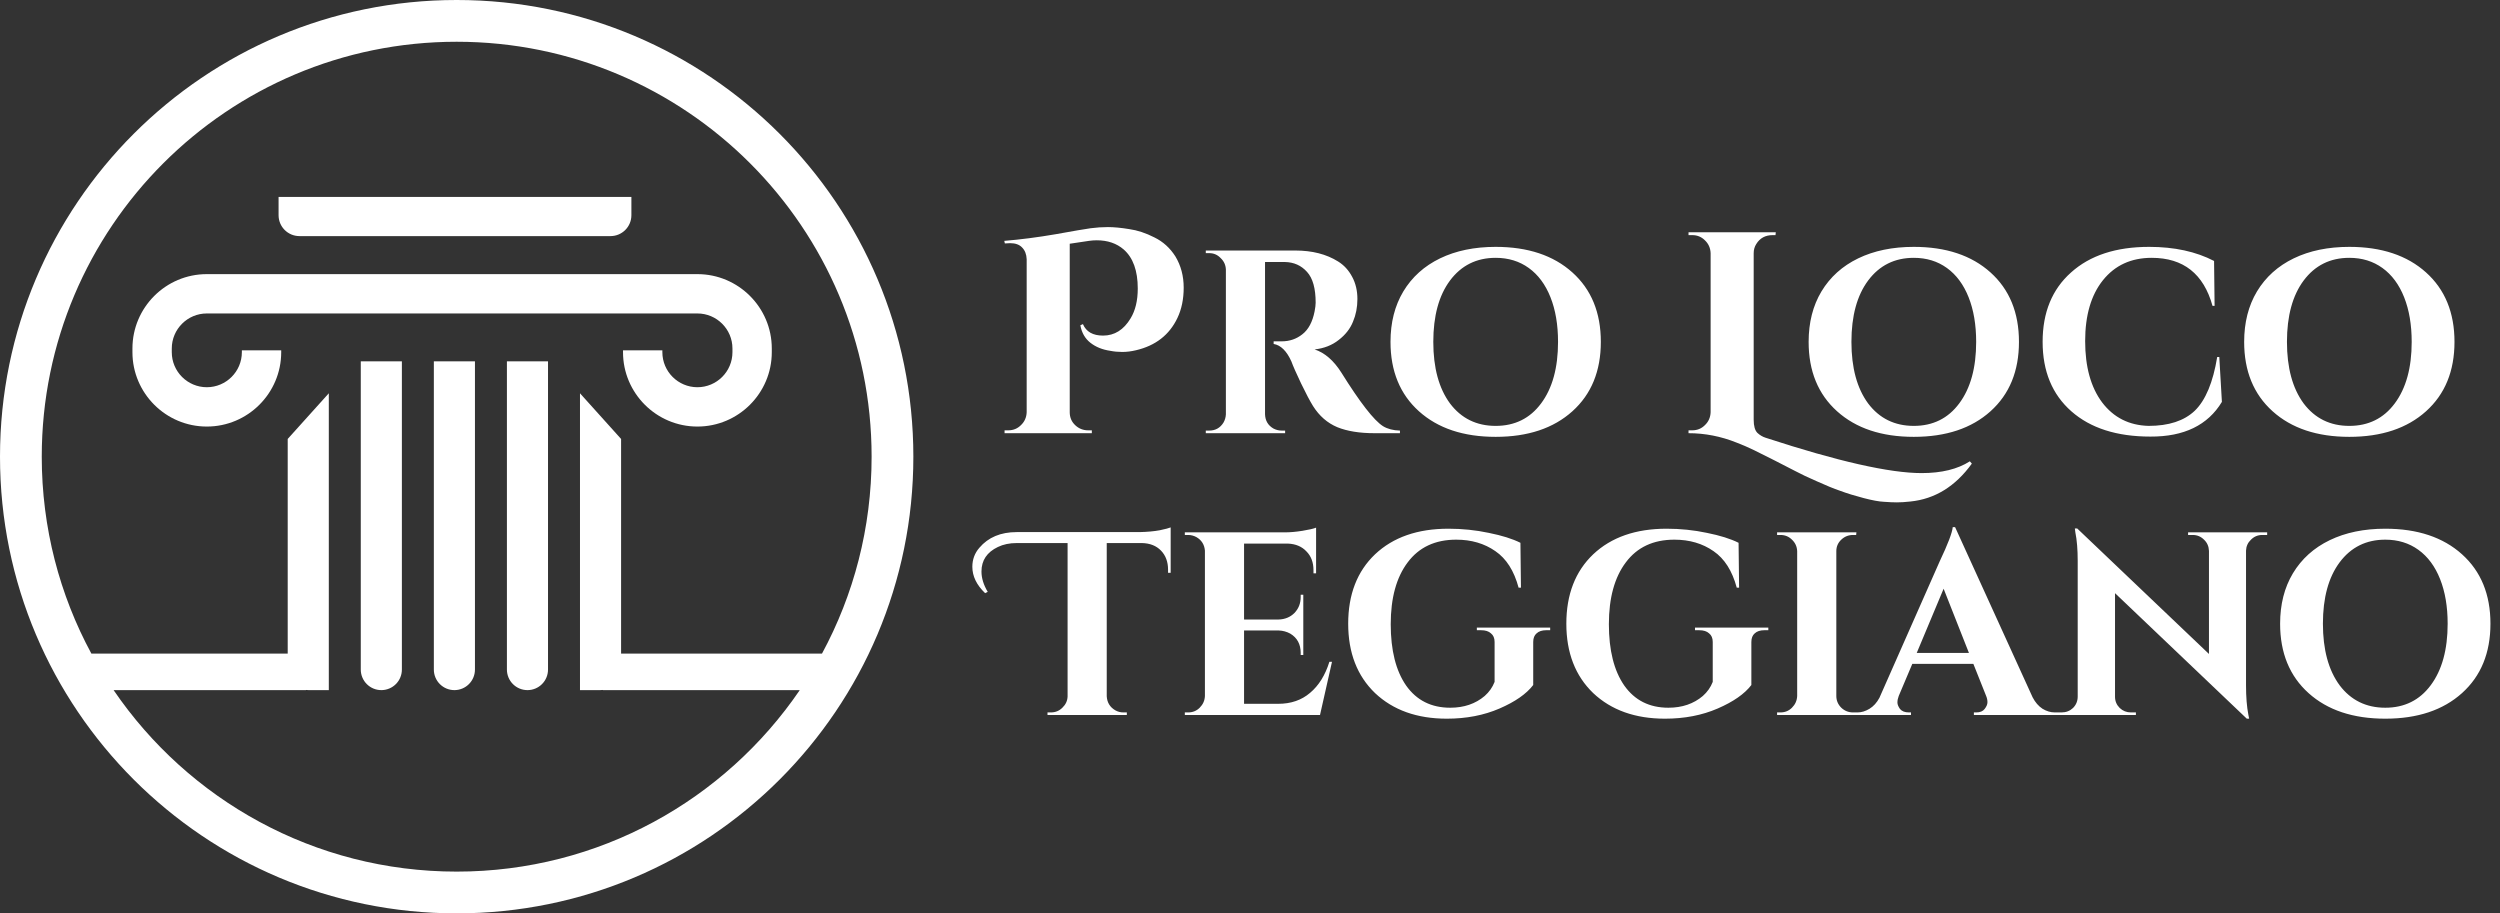
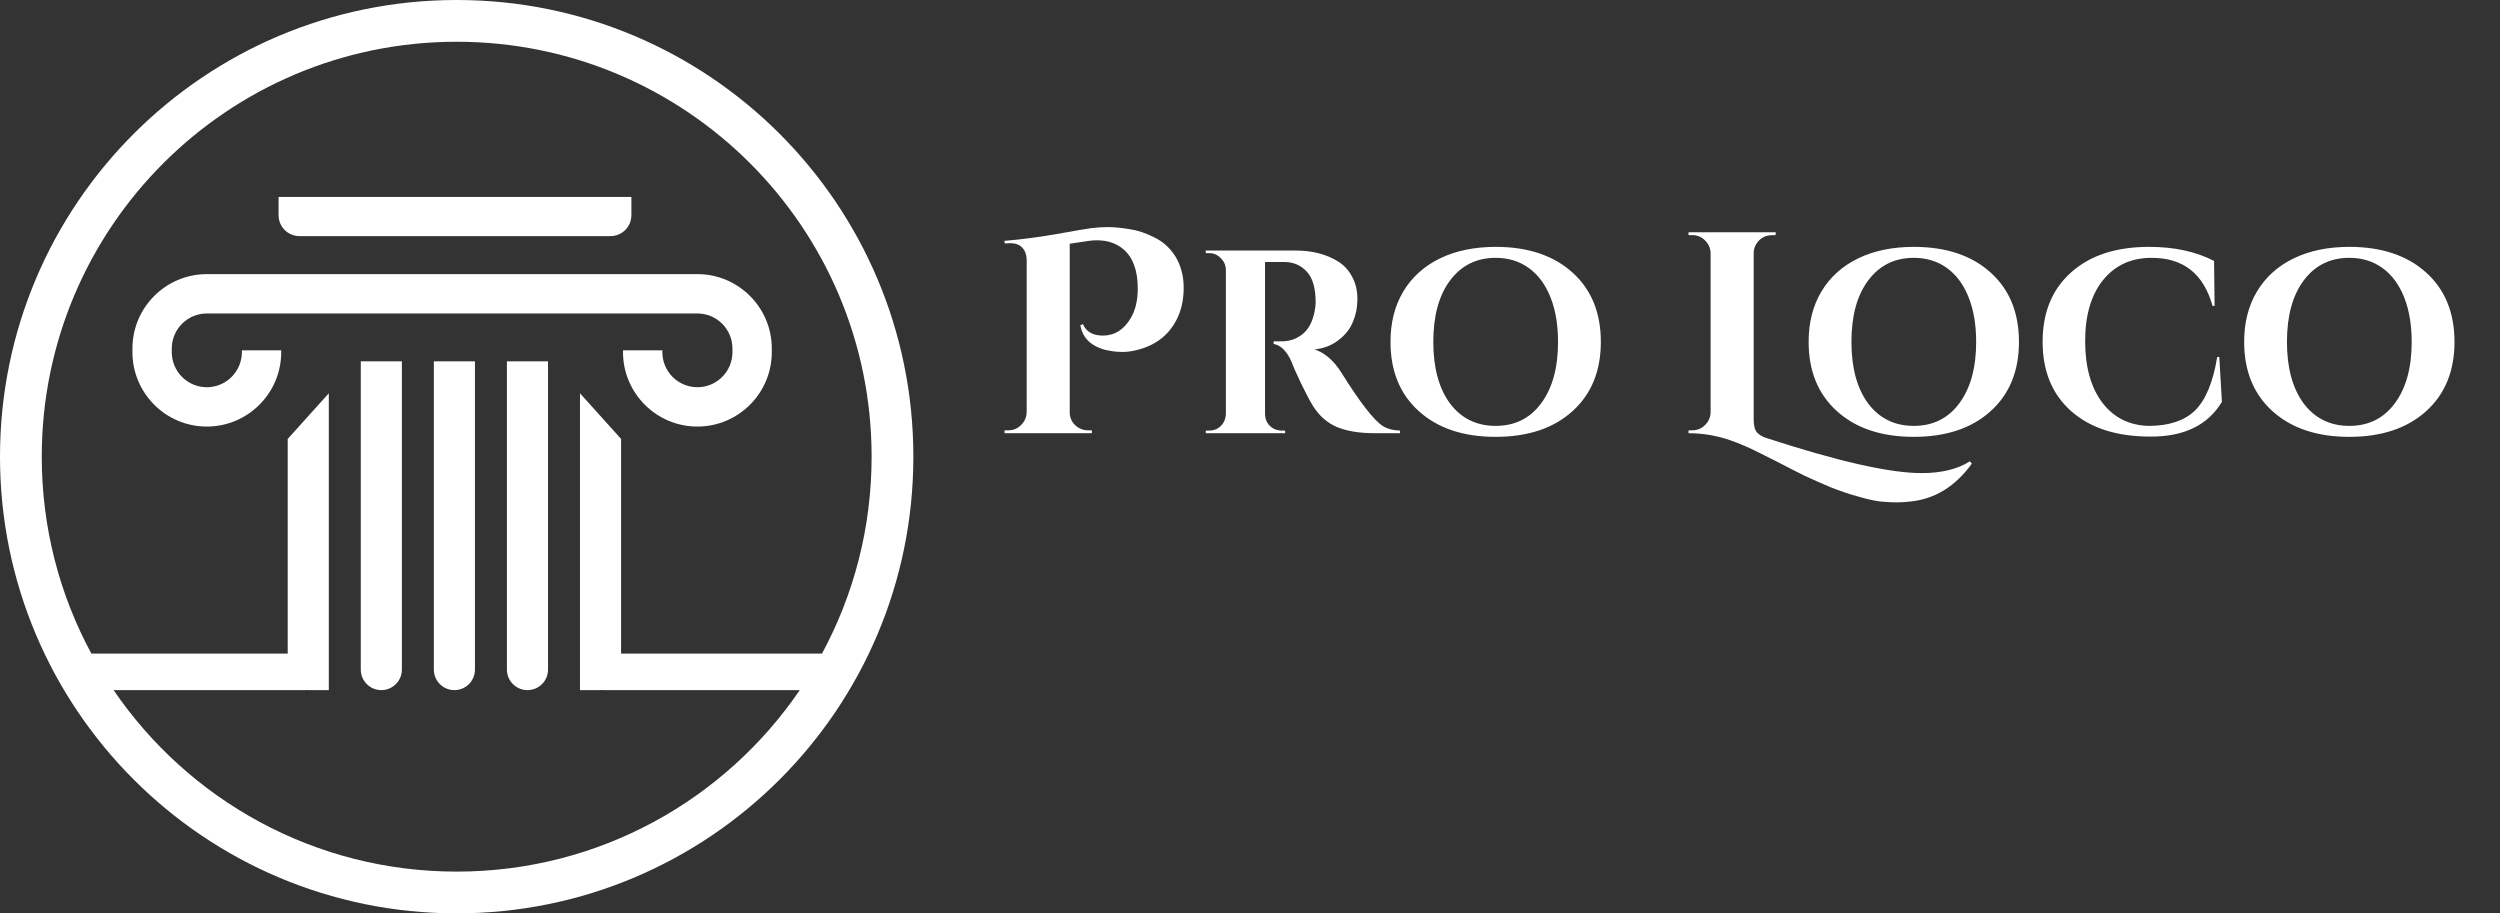
<svg xmlns="http://www.w3.org/2000/svg" width="479" height="175" viewBox="0 0 479 175" fill="none">
  <rect x="0" y="0" width="479" height="175" fill="#333333" stroke="none" />
  <path fill-rule="evenodd" clip-rule="evenodd" d="M153.234 132.227C138.923 153.218 114.821 167 87.5 167C60.179 167 36.077 153.218 21.766 132.227H58.625V132.196C58.789 132.217 58.956 132.227 59.125 132.227H63V75.352L55.125 84.102V125.227H17.505C11.442 114.002 8 101.153 8 87.5C8 43.593 43.593 8 87.5 8C131.407 8 167 43.593 167 87.5C167 101.153 163.558 114.002 157.495 125.227H119V84.102L111.125 75.352V132.227H115C115.169 132.227 115.336 132.217 115.5 132.196V132.227H153.234ZM175 87.5C175 135.825 135.825 175 87.5 175C39.175 175 0 135.825 0 87.5C0 39.175 39.175 0 87.5 0C135.825 0 175 39.175 175 87.5ZM77 69.227H69.125V128.29C69.125 130.464 70.888 132.227 73.062 132.227C75.237 132.227 77 130.464 77 128.29V69.227ZM91 69.227H83.125V128.29C83.125 130.464 84.888 132.227 87.063 132.227C89.237 132.227 91 130.464 91 128.29V69.227ZM97.125 69.227H105V128.29C105 130.464 103.237 132.227 101.063 132.227C98.888 132.227 97.125 130.464 97.125 128.29V69.227ZM53.375 37.727H120.975V41.237C120.975 43.446 119.184 45.237 116.975 45.237H57.375C55.166 45.237 53.375 43.446 53.375 41.237V37.727ZM39.627 52.523H133.623C141.481 52.523 147.875 58.915 147.875 66.772V67.479C147.875 75.336 141.481 81.728 133.623 81.728C125.764 81.728 119.37 75.336 119.37 67.479V67.126H126.909V67.479C126.909 71.181 129.92 74.192 133.623 74.192C137.326 74.192 140.337 71.181 140.337 67.479V66.772C140.337 63.07 137.326 60.059 133.623 60.059H39.627C35.924 60.059 32.913 63.07 32.913 66.772V67.479C32.913 71.181 35.924 74.192 39.627 74.192C43.33 74.192 46.341 71.181 46.341 67.479V67.126H53.88V67.479C53.88 75.336 47.486 81.728 39.627 81.728C31.769 81.728 25.375 75.336 25.375 67.479V66.772C25.375 58.915 31.769 52.523 39.627 52.523Z" fill="white" />
  <path d="M207.49 62.1C208.113 63.567 209.397 64.3 211.34 64.3C213.54 64.3 215.3 63.2 216.62 61C217.537 59.497 217.995 57.59 217.995 55.28C217.995 51.87 217.097 49.377 215.3 47.8C213.943 46.627 212.22 46.04 210.13 46.04C209.653 46.04 209.158 46.077 208.645 46.15L204.96 46.7V78.985C204.96 79.975 205.308 80.8 206.005 81.46C206.702 82.12 207.527 82.45 208.48 82.45H209.195V83H192.475V82.45H193.19C194.143 82.45 194.95 82.12 195.61 81.46C196.307 80.8 196.673 79.975 196.71 78.985V49.67C196.673 48.717 196.38 47.965 195.83 47.415C195.317 46.865 194.547 46.59 193.52 46.59C193.263 46.59 192.933 46.608 192.53 46.645L192.42 46.15C195.537 45.893 198.8 45.472 202.21 44.885C205.657 44.262 207.912 43.877 208.975 43.73C210.075 43.583 211.175 43.51 212.275 43.51C213.412 43.51 214.768 43.638 216.345 43.895C217.922 44.115 219.535 44.647 221.185 45.49C222.835 46.297 224.173 47.507 225.2 49.12C226.263 50.88 226.795 52.878 226.795 55.115C226.795 57.315 226.392 59.258 225.585 60.945C224.045 64.172 221.405 66.225 217.665 67.105C216.748 67.325 215.868 67.435 215.025 67.435C214.218 67.435 213.448 67.362 212.715 67.215C211.212 66.995 209.947 66.482 208.92 65.675C207.893 64.868 207.252 63.75 206.995 62.32L207.49 62.1ZM244.679 50.2H242.529C242.463 50.2 242.413 50.2 242.379 50.2V79.35C242.413 80.583 242.946 81.5 243.979 82.1C244.479 82.367 245.013 82.5 245.579 82.5H246.229V83H231.029V82.5H231.679C232.879 82.5 233.796 81.983 234.429 80.95C234.696 80.483 234.846 79.967 234.879 79.4V51.65C234.846 50.783 234.513 50.05 233.879 49.45C233.279 48.817 232.546 48.5 231.679 48.5H231.029V48H248.179C251.413 48 254.146 48.7 256.379 50.1C257.513 50.8 258.413 51.783 259.079 53.05C259.746 54.283 260.079 55.7 260.079 57.3C260.079 58.867 259.796 60.317 259.229 61.65C258.696 62.983 257.779 64.15 256.479 65.15C255.213 66.15 253.679 66.75 251.879 66.95C253.813 67.583 255.513 69.05 256.979 71.35C260.579 77.117 263.246 80.55 264.979 81.65C265.846 82.183 266.929 82.467 268.229 82.5V83H263.329C260.496 83 258.129 82.617 256.229 81.85C254.329 81.05 252.779 79.7 251.579 77.8C250.979 76.833 250.213 75.383 249.279 73.45C248.346 71.483 247.729 70.083 247.429 69.25C246.529 67.25 245.396 66.133 244.029 65.9V65.4H245.579C247.079 65.4 248.396 64.95 249.529 64.05C250.696 63.15 251.479 61.683 251.879 59.65C252.013 58.95 252.079 58.4 252.079 58C252.079 55.267 251.529 53.3 250.429 52.1C249.329 50.867 247.913 50.233 246.179 50.2C245.846 50.2 245.346 50.2 244.679 50.2ZM286.57 47.3C292.737 47.3 297.637 48.933 301.27 52.2C304.904 55.467 306.72 59.9 306.72 65.5C306.72 71.1 304.904 75.533 301.27 78.8C297.637 82.067 292.737 83.7 286.57 83.7C280.404 83.7 275.504 82.067 271.87 78.8C268.237 75.533 266.42 71.1 266.42 65.5C266.42 61.8 267.237 58.583 268.87 55.85C270.537 53.083 272.887 50.967 275.92 49.5C278.954 48.033 282.504 47.3 286.57 47.3ZM277.82 77.3C279.987 80.167 282.904 81.6 286.57 81.6C290.237 81.6 293.137 80.167 295.27 77.3C297.437 74.4 298.52 70.467 298.52 65.5C298.52 62.233 298.037 59.383 297.07 56.95C296.104 54.517 294.72 52.65 292.92 51.35C291.12 50.05 289.004 49.4 286.57 49.4C282.904 49.4 279.987 50.85 277.82 53.75C275.687 56.617 274.62 60.533 274.62 65.5C274.62 70.467 275.687 74.4 277.82 77.3ZM368.181 90.645C371.994 90.645 375.074 89.893 377.421 88.39L377.806 88.83C374.653 93.193 370.729 95.613 366.036 96.09C365.046 96.2 364.184 96.255 363.451 96.255C362.754 96.255 361.929 96.218 360.976 96.145C360.059 96.108 358.758 95.87 357.071 95.43C355.384 94.99 353.899 94.532 352.616 94.055C351.333 93.615 349.848 93.01 348.161 92.24C346.474 91.507 345.081 90.847 343.981 90.26C342.881 89.71 341.561 89.032 340.021 88.225C338.518 87.455 337.198 86.795 336.061 86.245C334.924 85.695 333.824 85.218 332.761 84.815C329.754 83.605 326.674 83 323.521 83V82.45H324.236C325.189 82.45 325.996 82.12 326.656 81.46C327.353 80.8 327.719 79.975 327.756 78.985V48.515C327.719 47.525 327.353 46.7 326.656 46.04C325.996 45.38 325.189 45.05 324.236 45.05H323.521V44.5H340.241L340.186 45.05H339.636C338.243 45.05 337.198 45.618 336.501 46.755C336.171 47.268 336.006 47.855 336.006 48.515V80.415C336.006 81.625 336.244 82.468 336.721 82.945C337.198 83.385 337.729 83.697 338.316 83.88C352.103 88.39 362.058 90.645 368.181 90.645ZM366.683 47.3C372.849 47.3 377.749 48.933 381.383 52.2C385.016 55.467 386.833 59.9 386.833 65.5C386.833 71.1 385.016 75.533 381.383 78.8C377.749 82.067 372.849 83.7 366.683 83.7C360.516 83.7 355.616 82.067 351.983 78.8C348.349 75.533 346.533 71.1 346.533 65.5C346.533 61.8 347.349 58.583 348.983 55.85C350.649 53.083 352.999 50.967 356.033 49.5C359.066 48.033 362.616 47.3 366.683 47.3ZM357.933 77.3C360.099 80.167 363.016 81.6 366.683 81.6C370.349 81.6 373.249 80.167 375.383 77.3C377.549 74.4 378.633 70.467 378.633 65.5C378.633 62.233 378.149 59.383 377.183 56.95C376.216 54.517 374.833 52.65 373.033 51.35C371.233 50.05 369.116 49.4 366.683 49.4C363.016 49.4 360.099 50.85 357.933 53.75C355.799 56.617 354.733 60.533 354.733 65.5C354.733 70.467 355.799 74.4 357.933 77.3ZM412.016 83.65C405.583 83.65 400.533 82.033 396.866 78.8C393.2 75.567 391.366 71.133 391.366 65.5C391.366 59.867 393.183 55.433 396.816 52.2C400.45 48.933 405.433 47.3 411.766 47.3C416.6 47.3 420.75 48.2 424.216 50L424.316 58.6H423.916C422.216 52.467 418.333 49.4 412.266 49.4C408.333 49.4 405.216 50.833 402.916 53.7C400.65 56.533 399.516 60.417 399.516 65.35C399.516 70.283 400.6 74.2 402.766 77.1C404.966 80 407.933 81.5 411.666 81.6C415.533 81.6 418.483 80.633 420.516 78.7C422.583 76.7 424.016 73.267 424.816 68.4H425.216L425.716 77C423.016 81.467 418.45 83.683 412.016 83.65ZM450.13 47.3C456.297 47.3 461.197 48.933 464.83 52.2C468.463 55.467 470.28 59.9 470.28 65.5C470.28 71.1 468.463 75.533 464.83 78.8C461.197 82.067 456.297 83.7 450.13 83.7C443.963 83.7 439.063 82.067 435.43 78.8C431.797 75.533 429.98 71.1 429.98 65.5C429.98 61.8 430.797 58.583 432.43 55.85C434.097 53.083 436.447 50.967 439.48 49.5C442.513 48.033 446.063 47.3 450.13 47.3ZM441.38 77.3C443.547 80.167 446.463 81.6 450.13 81.6C453.797 81.6 456.697 80.167 458.83 77.3C460.997 74.4 462.08 70.467 462.08 65.5C462.08 62.233 461.597 59.383 460.63 56.95C459.663 54.517 458.28 52.65 456.48 51.35C454.68 50.05 452.563 49.4 450.13 49.4C446.463 49.4 443.547 50.85 441.38 53.75C439.247 56.617 438.18 60.533 438.18 65.5C438.18 70.467 439.247 74.4 441.38 77.3Z" fill="white" />
-   <path d="M188.75 113.65C187.117 112.083 186.3 110.4 186.3 108.6C186.3 107.2 186.75 105.983 187.65 104.95C189.35 102.95 191.733 101.95 194.8 101.95H218.35C219.817 101.917 221.1 101.8 222.2 101.6C223.3 101.367 224 101.183 224.3 101.05V109.75H223.8V109.15C223.8 107.65 223.35 106.433 222.45 105.5C221.55 104.567 220.333 104.083 218.8 104.05H212.05V133.4C212.117 134.6 212.667 135.5 213.7 136.1C214.167 136.367 214.683 136.5 215.25 136.5H215.9V137H200.7V136.5H201.35C202.217 136.5 202.95 136.2 203.55 135.6C204.183 135 204.517 134.283 204.55 133.45V104.05H194.8C193.433 104.05 192.233 104.3 191.2 104.8C189.1 105.8 188.05 107.367 188.05 109.5C188.05 110.767 188.45 112.067 189.25 113.4L188.75 113.65ZM227.662 136.5C228.529 136.5 229.262 136.2 229.862 135.6C230.495 134.967 230.829 134.217 230.862 133.35V105.5C230.762 104.333 230.212 103.467 229.212 102.9C228.712 102.633 228.195 102.5 227.662 102.5H227.012V102H246.162C247.195 102 248.329 101.9 249.562 101.7C250.795 101.5 251.662 101.3 252.162 101.1V109.85H251.662V109.25C251.662 107.75 251.212 106.55 250.312 105.65C249.445 104.717 248.262 104.217 246.762 104.15H238.362V118.7H244.962C246.195 118.667 247.212 118.25 248.012 117.45C248.812 116.617 249.212 115.6 249.212 114.4V113.95H249.712V125.5H249.212V125.1C249.212 123.433 248.545 122.2 247.212 121.4C246.545 121.033 245.812 120.833 245.012 120.8H238.362V134.85H244.912C247.345 134.85 249.379 134.15 251.012 132.75C252.679 131.35 253.912 129.367 254.712 126.8H255.212L252.912 137H227.012V136.5H227.662ZM297.014 120.75H296.264C295.464 120.75 294.848 120.95 294.414 121.35C293.981 121.717 293.764 122.267 293.764 123V131.25C292.464 132.95 290.314 134.45 287.314 135.75C284.314 137.05 280.948 137.7 277.214 137.7C271.514 137.7 266.931 136.067 263.464 132.8C260.031 129.5 258.314 125.067 258.314 119.5C258.314 113.9 260.031 109.467 263.464 106.2C266.931 102.933 271.614 101.3 277.514 101.3C280.181 101.3 282.764 101.567 285.264 102.1C287.764 102.6 289.781 103.233 291.314 104L291.414 112.6H290.964C290.098 109.367 288.614 107.033 286.514 105.6C284.414 104.133 281.914 103.4 279.014 103.4C274.981 103.4 271.881 104.85 269.714 107.75C267.548 110.617 266.464 114.567 266.464 119.6C266.464 124.6 267.448 128.517 269.414 131.35C271.414 134.183 274.231 135.6 277.864 135.6C280.498 135.6 282.698 134.85 284.464 133.35C285.331 132.583 285.964 131.683 286.364 130.65V123C286.364 122.267 286.131 121.717 285.664 121.35C285.231 120.95 284.598 120.75 283.764 120.75H282.964V120.25H297.014V120.75ZM338.811 120.75H338.061C337.261 120.75 336.645 120.95 336.211 121.35C335.778 121.717 335.561 122.267 335.561 123V131.25C334.261 132.95 332.111 134.45 329.111 135.75C326.111 137.05 322.745 137.7 319.011 137.7C313.311 137.7 308.728 136.067 305.261 132.8C301.828 129.5 300.111 125.067 300.111 119.5C300.111 113.9 301.828 109.467 305.261 106.2C308.728 102.933 313.411 101.3 319.311 101.3C321.978 101.3 324.561 101.567 327.061 102.1C329.561 102.6 331.578 103.233 333.111 104L333.211 112.6H332.761C331.895 109.367 330.411 107.033 328.311 105.6C326.211 104.133 323.711 103.4 320.811 103.4C316.778 103.4 313.678 104.85 311.511 107.75C309.345 110.617 308.261 114.567 308.261 119.6C308.261 124.6 309.245 128.517 311.211 131.35C313.211 134.183 316.028 135.6 319.661 135.6C322.295 135.6 324.495 134.85 326.261 133.35C327.128 132.583 327.761 131.683 328.161 130.65V123C328.161 122.267 327.928 121.717 327.461 121.35C327.028 120.95 326.395 120.75 325.561 120.75H324.761V120.25H338.811V120.75ZM341.139 136.5C342.005 136.5 342.739 136.2 343.339 135.6C343.972 134.967 344.305 134.217 344.339 133.35V105.6C344.305 104.733 343.972 104 343.339 103.4C342.739 102.8 342.005 102.5 341.139 102.5H340.489V102H355.689L355.639 102.5H355.039C354.172 102.5 353.422 102.8 352.789 103.4C352.155 104 351.839 104.733 351.839 105.6V133.35C351.839 134.217 352.155 134.967 352.789 135.6C353.422 136.2 354.172 136.5 355.039 136.5H355.639L355.689 137H340.489V136.5H341.139ZM393.697 136.5H394.147V137H378.197V136.5H378.647C379.38 136.5 379.914 136.283 380.247 135.85C380.614 135.383 380.797 134.95 380.797 134.55C380.797 134.15 380.714 133.75 380.547 133.35L378.097 127.2H366.397L363.797 133.35C363.63 133.783 363.547 134.2 363.547 134.6C363.547 134.967 363.714 135.383 364.047 135.85C364.414 136.283 364.98 136.5 365.747 136.5H366.147V137H355.447V136.5H355.897C356.664 136.5 357.43 136.267 358.197 135.8C358.964 135.333 359.597 134.633 360.097 133.7L371.647 107.55C373.214 104.25 374.047 102.067 374.147 101H374.597L389.447 133.6C389.947 134.567 390.58 135.3 391.347 135.8C392.114 136.267 392.897 136.5 393.697 136.5ZM367.247 125.1H377.247L372.397 112.8L367.247 125.1ZM433.438 102.5C432.605 102.5 431.888 102.8 431.288 103.4C430.688 103.967 430.371 104.667 430.338 105.5V131.3C430.338 133.533 430.488 135.417 430.788 136.95L430.938 137.7H430.488L405.238 113.65V133.5C405.238 134.333 405.538 135.05 406.138 135.65C406.738 136.217 407.455 136.5 408.288 136.5H409.238V137H394.088V136.5H394.988C395.855 136.5 396.588 136.217 397.188 135.65C397.788 135.05 398.088 134.317 398.088 133.45V107.5C398.088 105.3 397.938 103.467 397.638 102L397.538 101.25H397.988L423.238 125.3V105.55C423.205 104.683 422.888 103.967 422.288 103.4C421.688 102.8 420.971 102.5 420.138 102.5H419.238V102H434.388V102.5H433.438ZM457.02 101.3C463.186 101.3 468.086 102.933 471.72 106.2C475.353 109.467 477.17 113.9 477.17 119.5C477.17 125.1 475.353 129.533 471.72 132.8C468.086 136.067 463.186 137.7 457.02 137.7C450.853 137.7 445.953 136.067 442.32 132.8C438.686 129.533 436.87 125.1 436.87 119.5C436.87 115.8 437.686 112.583 439.32 109.85C440.986 107.083 443.336 104.967 446.37 103.5C449.403 102.033 452.953 101.3 457.02 101.3ZM448.27 131.3C450.436 134.167 453.353 135.6 457.02 135.6C460.686 135.6 463.586 134.167 465.72 131.3C467.886 128.4 468.97 124.467 468.97 119.5C468.97 116.233 468.486 113.383 467.52 110.95C466.553 108.517 465.17 106.65 463.37 105.35C461.57 104.05 459.453 103.4 457.02 103.4C453.353 103.4 450.436 104.85 448.27 107.75C446.136 110.617 445.07 114.533 445.07 119.5C445.07 124.467 446.136 128.4 448.27 131.3Z" fill="white" />
</svg>